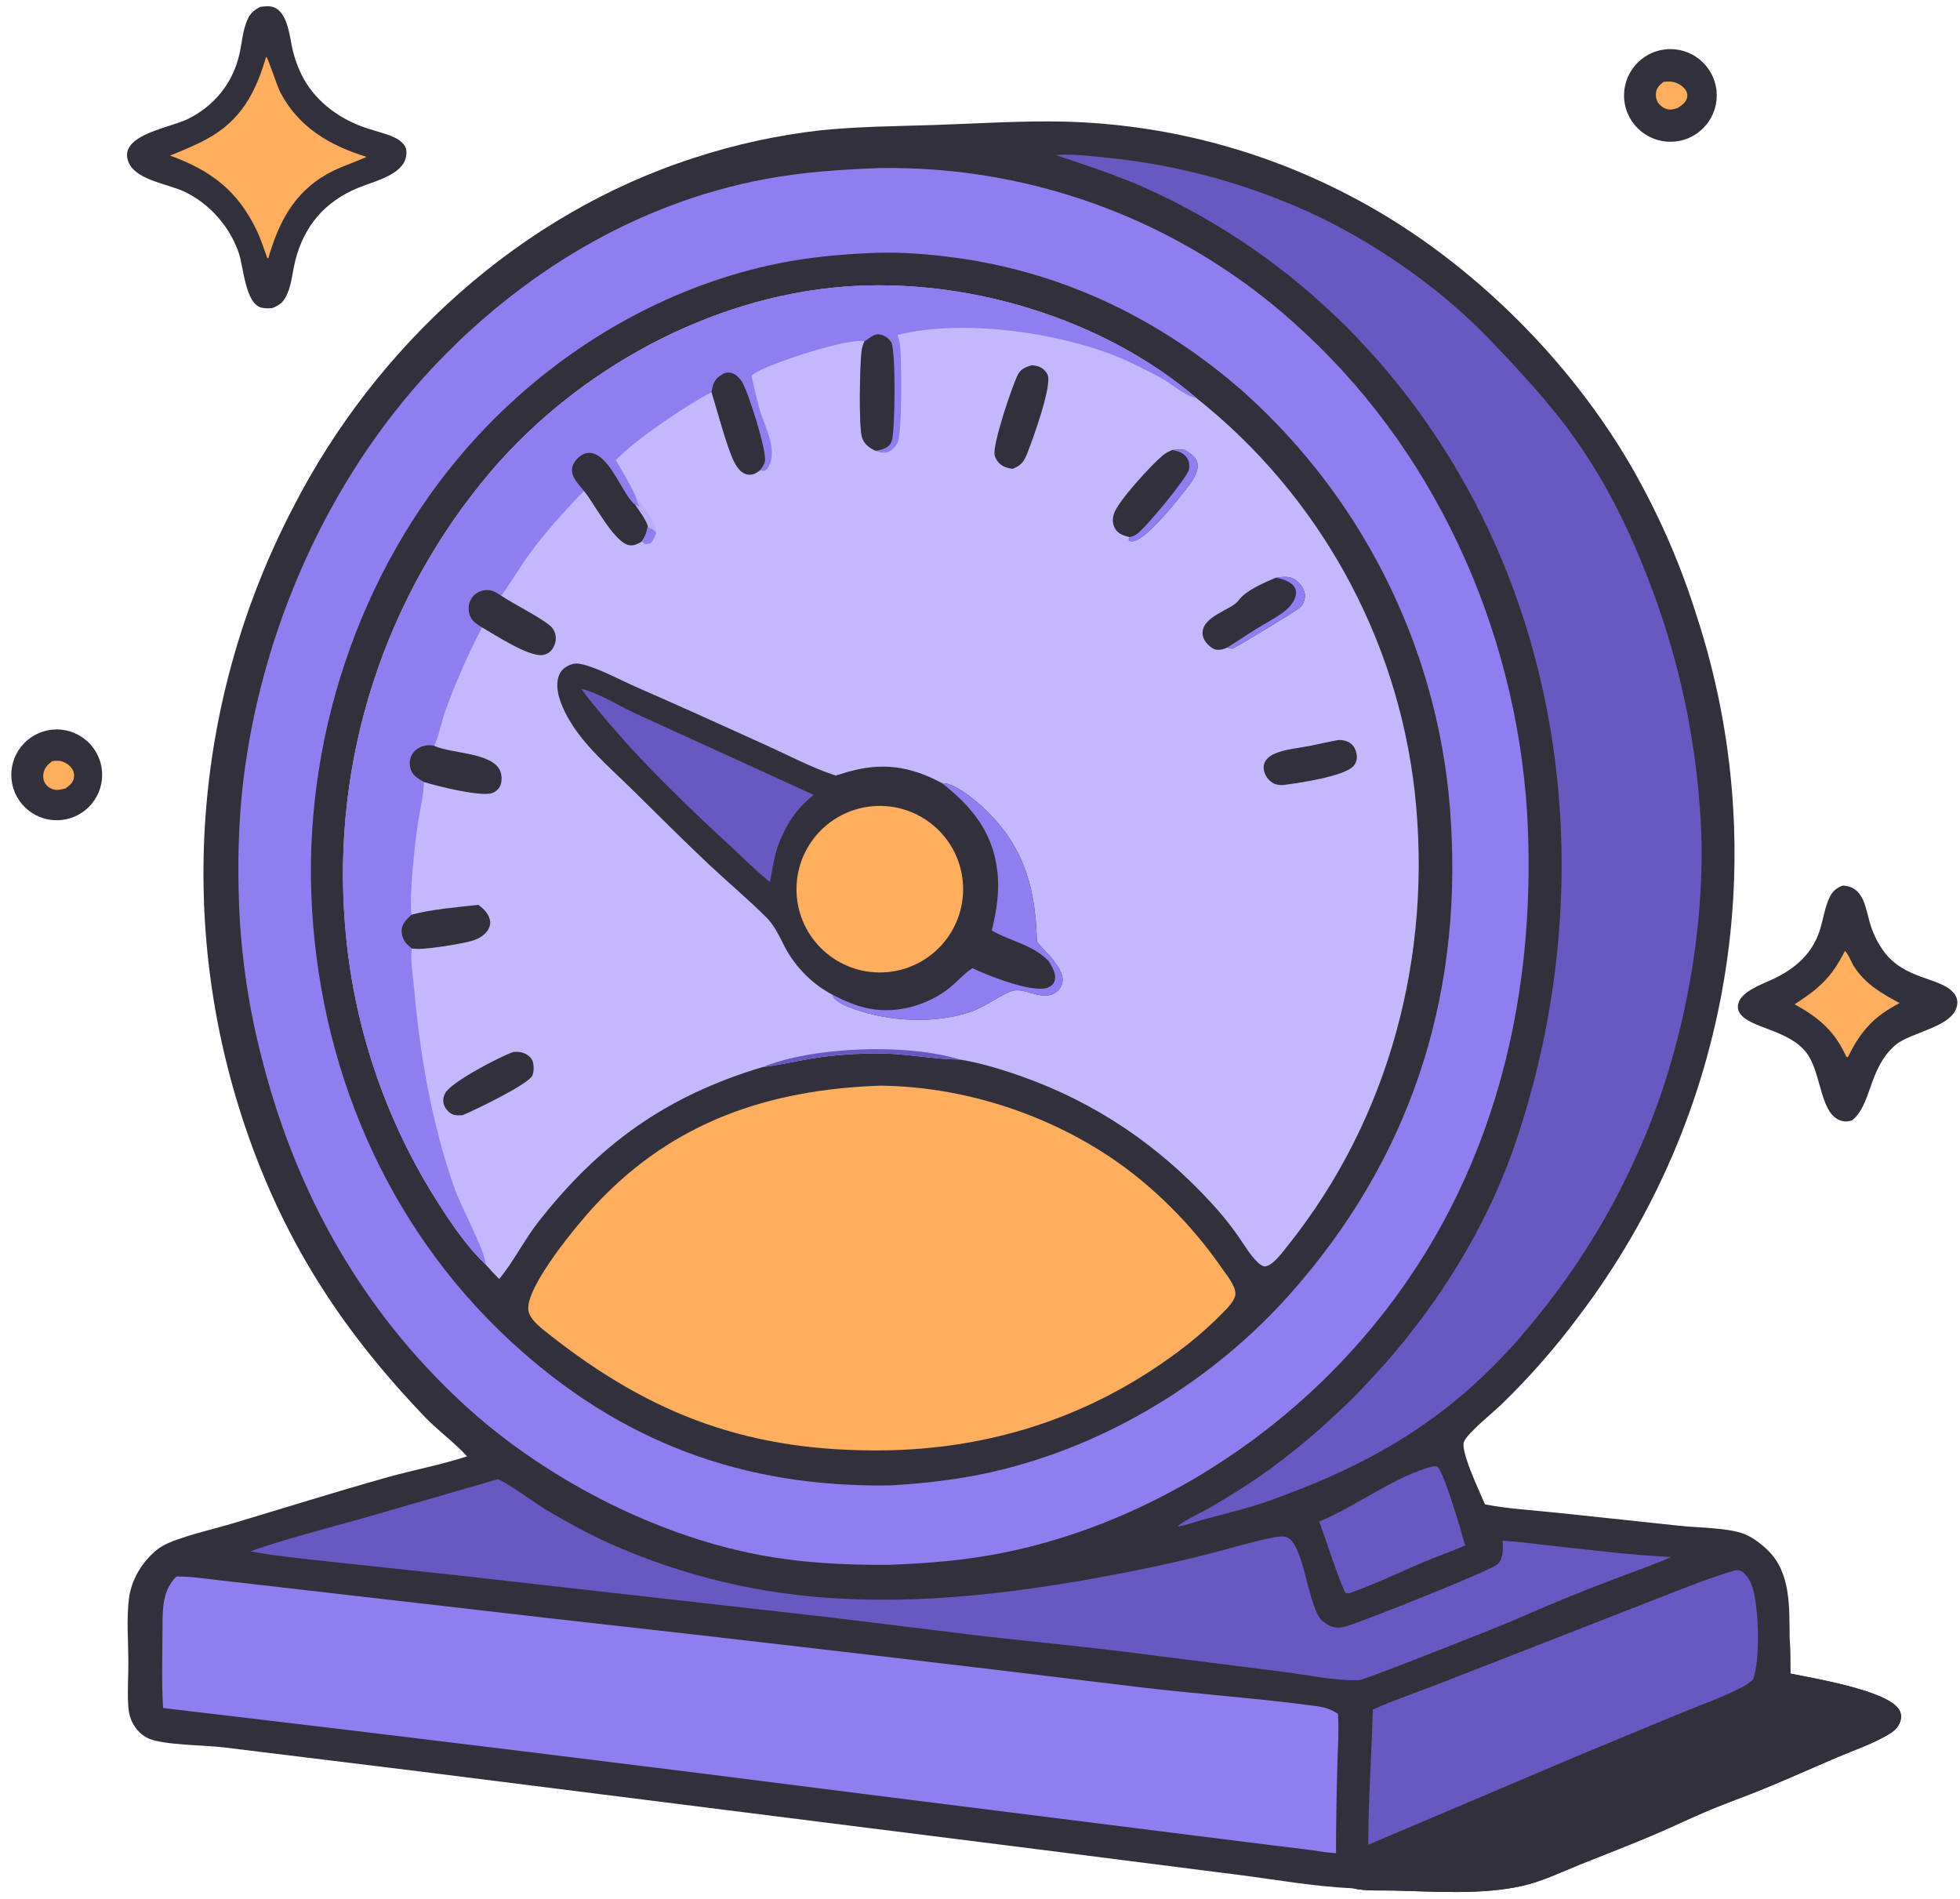
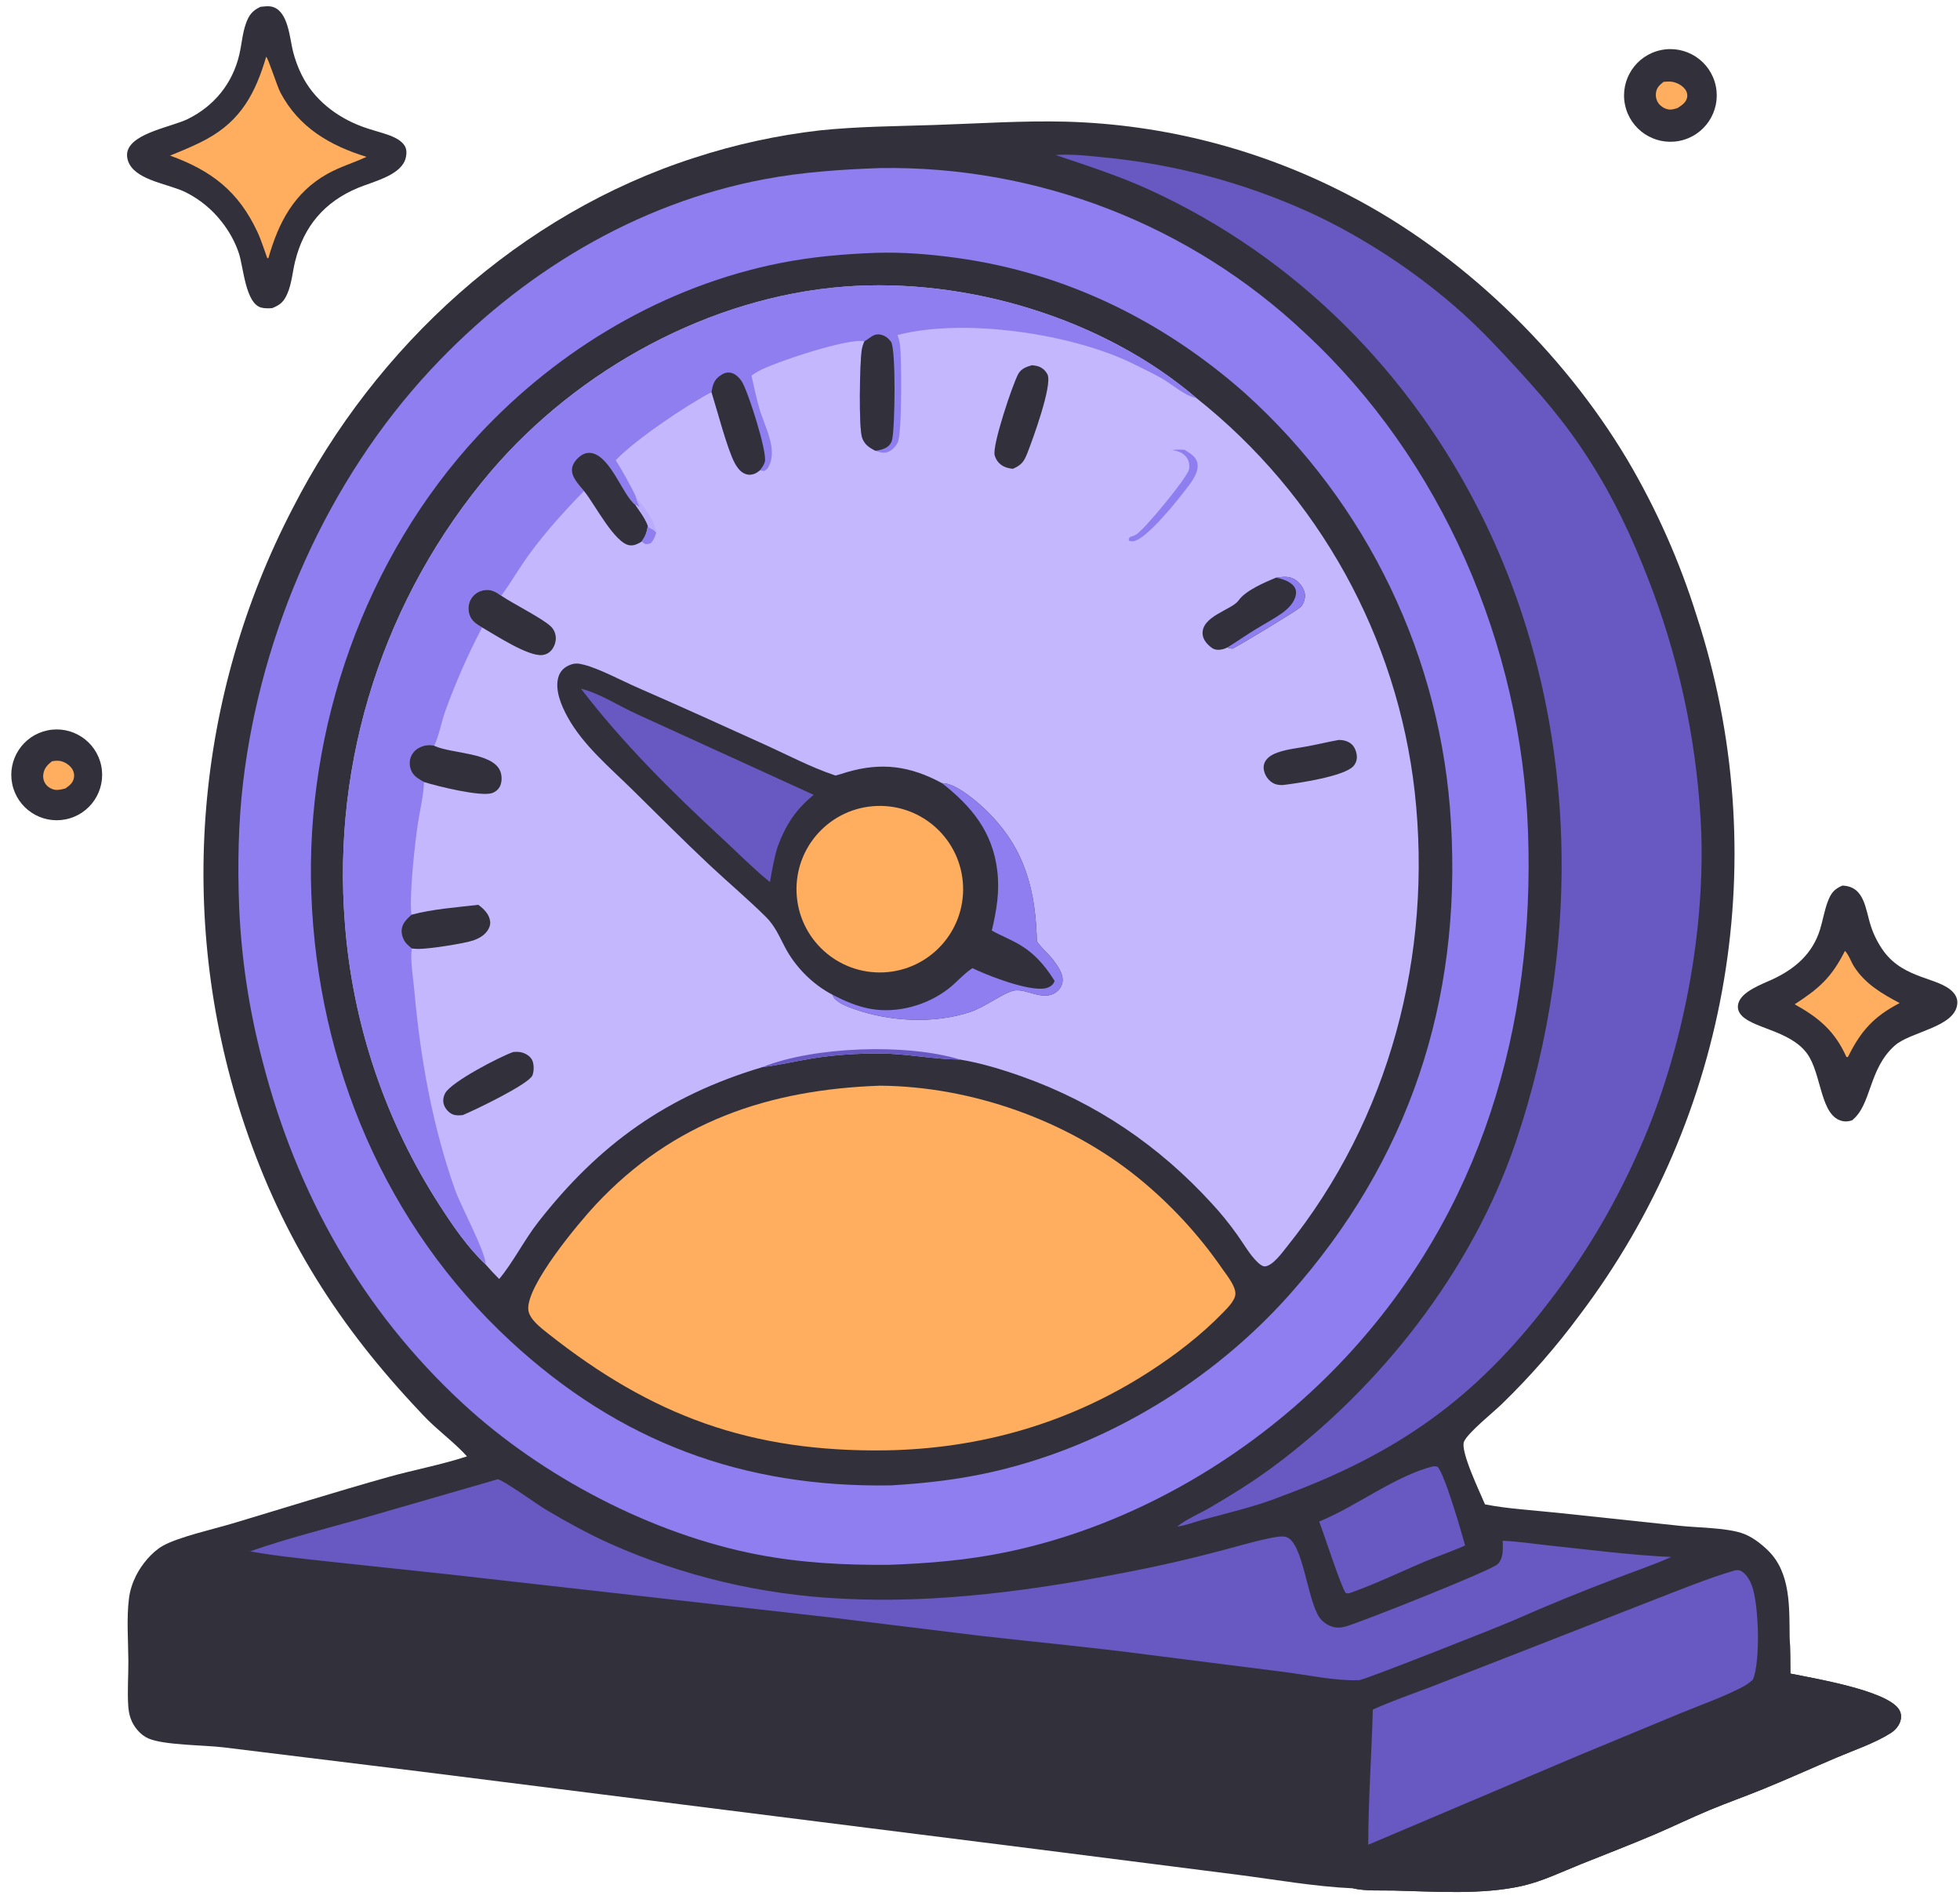
<svg xmlns="http://www.w3.org/2000/svg" width="161" height="156" viewBox="0 0 161 156" fill="none">
  <g clip-path="url(#clip0_2061_2950)">
    <path d="M38.358 119.621C37.528 118.7 36.531 117.92 35.617 117.083C35.01 116.528 34.453 115.918 33.895 115.315C27.312 108.211 22.849 100.913 19.855 91.688C14.514 75.143 16.026 57.15 24.054 41.728C30.859 28.421 42.732 17.553 57.059 12.952C60.389 11.866 63.821 11.117 67.301 10.714C70.437 10.384 73.637 10.369 76.789 10.265C80.358 10.148 84.011 9.9 87.58 9.993C95.657 10.22 103.578 12.276 110.746 16.006C119.998 20.772 128.326 28.804 133.653 37.726C136.048 41.777 137.966 46.09 139.368 50.582C145.765 70.152 142.169 91.612 129.742 108.033C127.82 110.63 125.689 113.066 123.371 115.316C122.687 115.987 120.604 117.645 120.263 118.402C119.917 119.167 121.604 122.652 121.984 123.565C123.919 123.937 125.953 124.047 127.914 124.253L137.992 125.325C139.485 125.481 141.66 125.481 143.021 125.905C143.848 126.162 144.614 126.752 145.228 127.35C147.114 129.184 146.976 132.042 147.007 134.487C147.065 135.476 147.06 136.469 147.069 137.46C149.067 137.868 154.888 138.832 155.961 140.366C156.143 140.626 156.194 140.926 156.133 141.237C156.044 141.697 155.705 142.096 155.317 142.343C153.989 143.186 152.307 143.745 150.859 144.362C148.841 145.222 146.838 146.128 144.806 146.956C143.356 147.548 141.876 148.069 140.43 148.671C138.917 149.301 137.441 150.021 135.934 150.665C133.922 151.525 131.873 152.306 129.843 153.122C128.276 153.752 126.664 154.537 125.014 154.906C121.696 155.648 117.893 155.362 114.5 155.283C113.437 155.259 112.169 155.337 111.133 155.1C107.979 154.958 104.781 154.384 101.648 153.983L85.103 151.877L34.595 145.514L18.334 143.518C16.717 143.329 13.513 143.344 12.21 142.799C11.53 142.514 10.963 141.818 10.727 141.134C10.612 140.801 10.556 140.448 10.533 140.097C10.456 138.894 10.55 137.639 10.544 136.429C10.536 134.759 10.386 132.956 10.592 131.3C10.675 130.639 10.878 130.012 11.175 129.418C11.633 128.503 12.473 127.479 13.369 126.971C14.639 126.249 17.548 125.596 19.074 125.139C23.335 123.864 27.583 122.528 31.864 121.326C34.024 120.72 36.223 120.321 38.358 119.621Z" fill="#32313B" />
    <path d="M147.007 134.487C147.065 135.477 147.06 136.47 147.068 137.461C149.067 137.868 154.888 138.833 155.96 140.366C156.143 140.627 156.193 140.927 156.133 141.238C156.044 141.698 155.704 142.096 155.316 142.343C153.988 143.187 152.307 143.746 150.859 144.362C148.84 145.222 146.837 146.129 144.806 146.957C143.355 147.548 141.876 148.07 140.43 148.671C138.917 149.301 137.441 150.021 135.934 150.665C133.922 151.525 131.872 152.307 129.842 153.123C128.276 153.753 126.663 154.537 125.014 154.906C121.696 155.648 117.893 155.362 114.499 155.283C113.437 155.259 112.168 155.338 111.132 155.1C111.954 154.674 112.855 154.34 113.705 153.971L118.769 151.783C125.049 149.079 131.354 146.437 137.685 143.857C139.179 143.231 144.944 141.05 145.882 140.15C147.397 138.695 146.956 136.377 147.007 134.487Z" fill="#32313B" />
    <path d="M72.268 13.805C85.222 13.597 97.746 18.45 107.174 27.331C118.457 37.777 124.956 52.967 125.514 68.265C126.1 84.36 121.66 99.561 110.534 111.493C103.19 119.369 93.226 125.305 82.633 127.493C79.448 128.151 76.239 128.416 72.994 128.53C69.371 128.554 65.824 128.375 62.258 127.691C53.556 126.021 44.528 121.287 38.031 115.288C29.75 107.642 24.371 98.062 21.574 87.189C20.471 83.027 19.823 78.758 19.643 74.456C19.514 71.057 19.571 67.596 19.974 64.216C21.449 51.853 26.889 39.465 35.41 30.334C42.737 22.482 52.191 16.707 62.821 14.714C65.936 14.13 69.106 13.919 72.268 13.805Z" fill="#8E7EEF" />
    <path d="M71.895 20.769C74.129 20.69 76.444 20.883 78.656 21.192C87.567 22.434 95.537 26.349 102.258 32.289C112.337 41.366 118.421 54.053 119.188 67.591C120.057 82.265 115.714 95.335 105.936 106.322C99.655 113.379 91.024 118.661 81.814 120.827C78.96 121.499 76.109 121.833 73.187 122.003C61.039 122.212 50.883 118.428 41.943 110.165C31.644 100.646 26.095 87.373 25.574 73.467C25.062 59.812 29.972 45.784 39.309 35.737C45.889 28.657 54.62 23.471 64.146 21.595C66.708 21.09 69.289 20.867 71.895 20.769Z" fill="#32313B" />
    <path d="M39.889 103.856C38.421 102.475 37.204 100.69 36.115 99.001C31.643 92.068 28.97 84.131 28.337 75.907C27.245 62.404 31.563 49.021 40.34 38.698C47.501 30.33 58.301 24.393 69.361 23.542C79.373 22.772 90.62 26.137 98.286 32.702C108.323 40.672 114.772 52.307 116.209 65.037C117.691 78.397 114.161 91.884 105.709 102.402C105.324 102.88 104.586 103.922 103.938 104.015C103.734 104.045 103.474 103.839 103.334 103.708C102.672 103.088 102.171 102.176 101.64 101.438C100.995 100.527 100.292 99.66 99.534 98.841C95.203 94.103 90.023 90.582 83.966 88.428C82.338 87.85 80.558 87.304 78.855 87.027L78.717 87.025C76.575 86.995 74.459 86.539 72.299 86.529C70.452 86.521 68.563 86.635 66.738 86.932C65.362 87.156 64.015 87.481 62.628 87.651C54.794 89.988 49.209 93.97 44.193 100.4C43.065 101.846 42.11 103.743 41.004 105.051C40.618 104.662 40.246 104.27 39.889 103.856Z" fill="#C5B7FE" />
    <path d="M39.889 103.856C38.421 102.475 37.204 100.69 36.115 99.001C31.643 92.068 28.97 84.131 28.337 75.907C27.245 62.404 31.563 49.021 40.34 38.698C47.501 30.33 58.301 24.393 69.361 23.542C79.373 22.772 90.62 26.137 98.286 32.702C97.297 32.514 96.267 31.543 95.373 31.046C94.618 30.626 93.832 30.248 93.057 29.867C88.05 27.407 79.207 26.093 73.73 27.516C73.814 27.791 73.901 28.074 73.935 28.361C74.061 29.445 74.108 35.606 73.744 36.341C73.579 36.674 73.251 37.033 72.885 37.14C72.541 37.24 72.235 37.142 71.909 37.027C71.405 36.764 71.023 36.523 70.822 35.965C70.523 35.134 70.629 29.916 70.774 28.841C70.812 28.552 70.883 28.306 71.006 28.042C69.81 27.698 63.536 29.781 62.263 30.507C62.077 30.611 61.897 30.727 61.726 30.854C61.937 31.761 62.128 32.682 62.384 33.577C62.789 34.988 63.939 36.944 63.113 38.37C63.008 38.553 62.943 38.59 62.764 38.685L62.412 38.638C62.255 38.76 62.119 38.866 61.929 38.929C61.624 39.03 61.34 39.005 61.057 38.844C60.75 38.669 60.507 38.318 60.346 38.014C59.733 36.855 58.892 33.623 58.448 32.211C56.38 33.281 52.112 36.166 50.579 37.804C51.171 38.752 51.715 39.728 52.209 40.731C52.292 41.025 52.381 41.285 52.517 41.56L52.48 41.581L52.623 41.728C52.427 41.602 52.567 41.699 52.405 41.571C52.29 41.481 52.344 41.508 52.202 41.482C51.168 40.696 50.225 37.622 48.676 37.225C48.349 37.141 48.029 37.214 47.75 37.397C47.404 37.625 47.047 38.035 46.985 38.458C46.882 39.17 47.559 39.826 47.969 40.328C46.374 41.97 44.791 43.71 43.446 45.563C42.651 46.658 41.975 47.845 41.175 48.931C40.68 48.593 40.295 48.36 39.679 48.495C39.276 48.583 38.929 48.817 38.711 49.17C38.47 49.561 38.425 50.023 38.557 50.46C38.725 51.017 39.131 51.253 39.601 51.537C38.439 53.753 37.43 56.045 36.58 58.398C36.251 59.307 36.08 60.394 35.665 61.251C35.249 61.138 34.776 61.222 34.399 61.431C34.039 61.631 33.783 61.955 33.687 62.357C33.597 62.739 33.677 63.179 33.892 63.507C34.11 63.839 34.49 64.041 34.827 64.232C34.795 65.337 34.513 66.448 34.342 67.539C34.074 69.246 33.606 73.582 33.797 75.134C33.403 75.484 33.016 75.859 32.984 76.42C32.963 76.792 33.145 77.261 33.4 77.53C33.526 77.663 33.672 77.773 33.809 77.893C33.813 77.897 33.816 77.903 33.821 77.907C33.696 78.934 33.926 80.181 34.019 81.22C34.517 86.836 35.492 92.377 37.37 97.707C37.842 99.046 39.919 102.879 39.889 103.856Z" fill="#8E7EEF" />
    <path d="M71.005 28.042L71.383 27.782C71.677 27.579 71.897 27.419 72.272 27.474C72.65 27.528 72.98 27.77 73.194 28.081C73.605 28.679 73.52 35.221 73.275 36.142C73.196 36.441 73.01 36.658 72.734 36.798C72.473 36.931 72.196 36.987 71.908 37.026C71.405 36.764 71.022 36.523 70.821 35.964C70.523 35.134 70.628 29.915 70.773 28.84C70.812 28.552 70.882 28.305 71.005 28.042Z" fill="#32313B" />
    <path d="M58.447 32.21C58.535 31.635 58.645 31.213 59.142 30.864C59.41 30.677 59.637 30.567 59.974 30.607C60.368 30.655 60.716 31.009 60.925 31.321C61.426 32.067 63.041 37.138 62.826 37.933C62.756 38.195 62.581 38.431 62.411 38.638C62.255 38.76 62.119 38.866 61.928 38.929C61.624 39.03 61.339 39.004 61.057 38.844C60.749 38.669 60.507 38.318 60.346 38.013C59.733 36.855 58.892 33.623 58.447 32.21Z" fill="#32313B" />
    <path d="M47.969 40.327C47.559 39.825 46.882 39.169 46.985 38.458C47.047 38.035 47.404 37.625 47.75 37.397C48.029 37.213 48.349 37.14 48.676 37.224C50.225 37.621 51.168 40.696 52.202 41.482C52.559 42.007 52.998 42.57 53.215 43.17C53.151 43.696 53.012 44.054 52.708 44.484C52.402 44.672 52.1 44.832 51.727 44.789C50.514 44.65 48.854 41.432 48.048 40.426L47.969 40.327Z" fill="#32313B" />
    <path d="M39.601 51.536C39.131 51.252 38.725 51.016 38.557 50.459C38.425 50.022 38.47 49.56 38.711 49.169C38.929 48.816 39.276 48.582 39.679 48.494C40.295 48.359 40.68 48.592 41.175 48.93C42.218 49.631 44.533 50.778 45.242 51.447C45.448 51.641 45.574 51.882 45.63 52.158C45.711 52.549 45.602 52.968 45.379 53.296C45.184 53.583 44.894 53.762 44.55 53.802C43.385 53.939 40.653 52.14 39.601 51.536Z" fill="#32313B" />
    <path d="M34.827 64.232C34.49 64.041 34.11 63.839 33.892 63.507C33.676 63.178 33.596 62.739 33.687 62.356C33.782 61.955 34.039 61.63 34.398 61.431C34.775 61.222 35.248 61.138 35.664 61.251C35.689 61.262 35.713 61.274 35.737 61.285C37.114 61.906 40.441 61.807 41.083 63.317C41.234 63.673 41.246 64.176 41.092 64.532C40.968 64.818 40.736 65.021 40.447 65.132C39.552 65.477 35.862 64.566 34.827 64.232Z" fill="#32313B" />
    <path d="M33.796 75.133C35.549 74.665 37.487 74.529 39.289 74.318C39.745 74.652 40.202 75.098 40.265 75.695C40.301 76.037 40.123 76.377 39.897 76.622C39.626 76.916 39.271 77.108 38.897 77.236C38.094 77.514 35.194 77.949 34.373 77.941C34.187 77.94 34.005 77.923 33.82 77.906C33.816 77.902 33.813 77.896 33.808 77.892C33.671 77.772 33.525 77.662 33.4 77.529C33.144 77.26 32.963 76.791 32.984 76.419C33.016 75.858 33.402 75.483 33.796 75.133Z" fill="#32313B" />
    <path d="M62.628 87.65C66.839 85.947 74.498 85.688 78.855 87.026L78.717 87.025C76.575 86.994 74.459 86.539 72.299 86.529C70.452 86.521 68.563 86.635 66.738 86.932C65.362 87.156 64.015 87.48 62.628 87.65Z" fill="#6859C2" />
    <path d="M52.208 40.73C52.822 41.581 53.798 42.719 53.903 43.76C53.754 43.557 53.607 43.488 53.387 43.383C53.264 43.325 53.273 43.288 53.215 43.171C52.997 42.571 52.558 42.008 52.201 41.482C52.344 41.508 52.289 41.481 52.405 41.571C52.567 41.699 52.426 41.602 52.623 41.728L52.479 41.581L52.516 41.559C52.38 41.285 52.291 41.025 52.208 40.73Z" fill="#BBACFD" />
    <path d="M53.215 43.171C53.274 43.288 53.265 43.325 53.387 43.383C53.607 43.488 53.754 43.557 53.904 43.76C53.796 44.08 53.71 44.326 53.492 44.587C53.267 44.69 53.225 44.703 52.98 44.678L52.708 44.485C53.012 44.055 53.15 43.697 53.215 43.171Z" fill="#8E7EEF" />
    <path d="M68.376 81.701C66.749 80.851 65.34 79.435 64.486 77.812C64.02 76.926 63.653 76.046 62.928 75.327C61.437 73.847 59.813 72.484 58.279 71.046C56.114 69.015 54.027 66.909 51.91 64.828C50.056 63.005 47.895 61.203 46.627 58.901C46.111 57.966 45.536 56.63 45.884 55.559C46.017 55.153 46.306 54.851 46.69 54.67C47.165 54.446 47.473 54.469 47.972 54.6C49.313 54.954 51.051 55.903 52.369 56.477C55.88 58.008 59.369 59.593 62.857 61.176C64.708 62.015 66.589 63.01 68.512 63.658L68.639 63.701C68.943 63.624 69.241 63.519 69.541 63.43C72.414 62.58 74.776 62.914 77.383 64.327C78.336 64.279 79.891 65.539 80.603 66.183C83.881 69.147 84.973 72.474 85.155 76.751C85.163 76.939 85.17 77.127 85.174 77.316C85.55 77.871 86.049 78.266 86.463 78.779C86.837 79.286 87.368 79.958 87.278 80.633C87.226 81.016 87.026 81.305 86.71 81.524C86.25 81.843 85.707 81.805 85.185 81.693C84.579 81.563 83.866 81.233 83.246 81.372C82.412 81.56 80.874 82.729 79.707 83.117C76.712 84.111 73.12 83.919 70.166 82.88C69.664 82.704 68.804 82.388 68.504 81.939C68.447 81.853 68.425 81.799 68.376 81.701Z" fill="#32313B" />
-     <path d="M77.383 64.326C78.337 64.279 79.892 65.539 80.603 66.183C83.882 69.147 84.974 72.474 85.156 76.751C85.164 76.939 85.171 77.127 85.175 77.315C85.551 77.871 86.05 78.266 86.463 78.778C86.837 79.285 87.369 79.957 87.278 80.633C87.227 81.016 87.027 81.305 86.71 81.524C86.251 81.842 85.708 81.805 85.186 81.693C84.58 81.563 83.867 81.232 83.246 81.372C82.413 81.56 80.875 82.729 79.707 83.117C76.712 84.11 73.121 83.919 70.167 82.88C69.664 82.704 68.805 82.388 68.505 81.939C68.448 81.853 68.426 81.799 68.377 81.701C69.356 82.204 70.376 82.656 71.465 82.856C73.688 83.264 76.144 82.581 77.919 81.202C78.576 80.693 79.117 80.034 79.807 79.569C79.831 79.553 79.855 79.538 79.879 79.522C80.025 79.592 80.172 79.66 80.32 79.725C81.493 80.254 84.94 81.587 86.089 81.11C86.338 81.006 86.55 80.835 86.627 80.564C86.794 79.983 86.415 79.385 86.119 78.916C84.752 77.549 83.076 77.351 81.471 76.43C81.862 74.771 82.124 73.246 81.922 71.539C81.543 68.34 79.836 66.258 77.383 64.326Z" fill="#8E7EEF" />
+     <path d="M77.383 64.326C78.337 64.279 79.892 65.539 80.603 66.183C83.882 69.147 84.974 72.474 85.156 76.751C85.164 76.939 85.171 77.127 85.175 77.315C85.551 77.871 86.05 78.266 86.463 78.778C86.837 79.285 87.369 79.957 87.278 80.633C87.227 81.016 87.027 81.305 86.71 81.524C86.251 81.842 85.708 81.805 85.186 81.693C84.58 81.563 83.867 81.232 83.246 81.372C82.413 81.56 80.875 82.729 79.707 83.117C76.712 84.11 73.121 83.919 70.167 82.88C69.664 82.704 68.805 82.388 68.505 81.939C68.448 81.853 68.426 81.799 68.377 81.701C69.356 82.204 70.376 82.656 71.465 82.856C73.688 83.264 76.144 82.581 77.919 81.202C78.576 80.693 79.117 80.034 79.807 79.569C79.831 79.553 79.855 79.538 79.879 79.522C80.025 79.592 80.172 79.66 80.32 79.725C81.493 80.254 84.94 81.587 86.089 81.11C86.338 81.006 86.55 80.835 86.627 80.564C84.752 77.549 83.076 77.351 81.471 76.43C81.862 74.771 82.124 73.246 81.922 71.539C81.543 68.34 79.836 66.258 77.383 64.326Z" fill="#8E7EEF" />
    <path d="M72.036 66.199C75.797 66.071 78.956 69.001 79.108 72.76C79.259 76.518 76.345 79.693 72.586 79.867C68.794 80.042 65.585 77.1 65.432 73.31C65.28 69.519 68.243 66.329 72.036 66.199Z" fill="#FEAE5E" />
    <path d="M47.726 56.571C49.222 56.926 50.894 58.015 52.316 58.656L66.84 65.287C65.355 66.494 64.54 67.76 63.878 69.543C63.581 70.5 63.416 71.468 63.247 72.453C61.872 71.336 60.612 70.055 59.31 68.851C55.145 65 51.186 61.076 47.726 56.571Z" fill="#6859C2" />
-     <path d="M96.285 36.962C96.635 36.925 96.957 36.918 97.309 36.945C97.728 37.219 98.247 37.495 98.357 38.03C98.486 38.657 98.058 39.328 97.703 39.811C96.959 40.825 94.19 44.33 93.085 44.455C92.976 44.468 92.883 44.452 92.776 44.439L92.71 44.301L92.801 44.119C92.727 44.1 92.652 44.082 92.578 44.062C92.137 43.936 91.769 43.766 91.552 43.336C91.365 42.967 91.382 42.539 91.518 42.157C91.898 41.092 94.57 38.201 95.493 37.419C95.727 37.219 96.007 37.089 96.285 36.962Z" fill="#32313B" />
    <path d="M96.285 36.962C96.636 36.925 96.958 36.918 97.309 36.945C97.728 37.219 98.247 37.495 98.357 38.03C98.487 38.657 98.058 39.328 97.703 39.811C96.96 40.825 94.19 44.33 93.086 44.455C92.976 44.468 92.884 44.452 92.777 44.439L92.711 44.301L92.802 44.119C92.984 44.062 93.171 44.001 93.334 43.901C94.01 43.488 97.514 39.249 97.662 38.568C97.731 38.251 97.686 37.881 97.499 37.611C97.205 37.186 96.771 37.046 96.285 36.962Z" fill="#8E7EEF" />
    <path d="M104.801 47.45C105.427 47.367 105.986 47.272 106.518 47.704C106.853 47.976 107.171 48.429 107.196 48.871C107.215 49.198 107.069 49.648 106.827 49.871C106.5 50.174 101.829 53.004 101.228 53.284C101.076 53.261 100.957 53.237 100.81 53.187C100.666 53.257 100.528 53.309 100.371 53.341C100.085 53.398 99.787 53.39 99.543 53.212C99.195 52.959 98.846 52.588 98.792 52.143C98.61 50.616 101.195 50.098 101.739 49.32C102.314 48.498 103.864 47.847 104.801 47.45Z" fill="#32313B" />
    <path d="M104.801 47.45C105.427 47.367 105.987 47.272 106.518 47.704C106.853 47.976 107.172 48.429 107.197 48.871C107.216 49.198 107.07 49.648 106.828 49.871C106.5 50.174 101.83 53.004 101.228 53.284C101.077 53.261 100.957 53.237 100.811 53.187C101.604 52.694 102.371 52.162 103.167 51.672C103.869 51.24 104.625 50.847 105.296 50.371C105.819 50 106.373 49.452 106.454 48.781C106.483 48.536 106.429 48.331 106.272 48.138C105.941 47.734 105.294 47.524 104.801 47.45Z" fill="#8E7EEF" />
    <path d="M84.76 29.999C84.909 30.014 85.063 30.029 85.207 30.068C85.574 30.166 85.879 30.419 86.046 30.76C86.464 31.635 84.814 36.139 84.396 37.199C84.111 37.922 83.915 38.194 83.196 38.508C82.949 38.476 82.683 38.428 82.459 38.315C82.074 38.12 81.833 37.82 81.707 37.407C81.471 36.633 83.188 31.535 83.643 30.714C83.885 30.279 84.307 30.128 84.76 29.999Z" fill="#32313B" />
    <path d="M42.169 86.404C42.369 86.394 42.574 86.383 42.771 86.424C43.131 86.499 43.487 86.694 43.682 87.015C43.878 87.338 43.876 87.981 43.738 88.324C43.444 89.056 38.904 91.225 38.009 91.592C37.739 91.617 37.455 91.635 37.196 91.534C36.888 91.412 36.608 91.103 36.486 90.798C36.353 90.466 36.402 90.109 36.565 89.798C37.05 88.866 41.085 86.777 42.169 86.404Z" fill="#32313B" />
    <path d="M109.971 60.775C110.321 60.776 110.668 60.855 110.953 61.067C111.241 61.282 111.389 61.643 111.443 61.989C111.494 62.322 111.412 62.642 111.195 62.902C110.465 63.776 106.569 64.336 105.361 64.483C105.131 64.48 104.871 64.466 104.662 64.366C104.255 64.172 103.96 63.794 103.845 63.362C103.76 63.042 103.789 62.737 103.979 62.46C104.213 62.118 104.617 61.921 104.998 61.79C105.763 61.527 106.641 61.443 107.436 61.292C108.283 61.132 109.121 60.929 109.971 60.775Z" fill="#32313B" />
    <path d="M72.29 89.174C79.78 89.233 87.646 92.003 93.48 96.729C96.141 98.89 98.48 101.42 100.424 104.243C100.784 104.756 101.5 105.634 101.479 106.276C101.46 106.816 100.821 107.442 100.461 107.812C98.66 109.665 96.593 111.255 94.426 112.656C87.863 116.9 80.527 119 72.727 119.128C61.687 119.274 53.586 116.326 44.981 109.502C44.414 109.052 43.446 108.326 43.394 107.548C43.26 105.563 47.489 100.491 48.932 98.947C55.305 92.126 63.151 89.492 72.29 89.174Z" fill="#FEAE5E" />
    <path d="M86.715 12.731C88.022 12.639 89.372 12.796 90.672 12.926C96.511 13.487 102.216 15.012 107.556 17.438C112.033 19.49 116.585 22.506 120.233 25.814C121.804 27.238 123.236 28.774 124.666 30.335C127.367 33.283 129.282 35.615 131.353 39.087C133.135 42.073 134.584 45.361 135.793 48.617C138.156 55.012 139.493 61.74 139.754 68.552C140.008 77.269 138.038 87.086 134.389 95.011C132.466 99.288 130.042 103.322 127.167 107.027C121.107 114.942 114.72 119.399 105.385 122.852C103.258 123.71 100.96 124.24 98.75 124.837C98.082 125.017 97.399 125.303 96.713 125.386C97.246 124.886 98.665 124.255 99.365 123.845C101.09 122.836 102.773 121.799 104.385 120.616C113.341 114.044 120.907 104.413 124.496 93.845C130.152 77.187 129.627 58.421 121.804 42.544C115.956 30.676 106.446 21.075 94.355 15.561C91.845 14.417 89.316 13.616 86.715 12.731Z" fill="#6859C2" />
-     <path d="M14.491 129.492C15.686 129.474 16.925 129.675 18.113 129.806L24.551 130.546L44.702 132.866C60.975 134.677 77.238 136.577 93.491 138.565C98.379 139.152 103.316 139.478 108.192 140.143C108.839 140.231 109.365 140.412 109.911 140.772C109.994 142.289 109.882 143.868 109.843 145.389C109.782 147.664 109.749 149.94 109.743 152.216L108.853 152.132C107.388 151.891 105.891 151.745 104.418 151.557L95.368 150.42L71.97 147.478C52.457 144.983 32.932 142.587 13.395 140.29C13.265 138.09 13.34 135.803 13.35 133.596C13.358 132.099 13.352 130.621 14.491 129.492Z" fill="#8E7EEF" />
    <path d="M40.886 121.501C41.292 121.535 44.186 123.61 44.885 124.024C46.574 125.025 48.339 125.996 50.132 126.798C56.119 129.462 62.549 130.99 69.095 131.304C76.983 131.738 85.116 130.605 92.842 129.081C95.272 128.611 97.685 128.058 100.077 127.423C101.435 127.077 102.798 126.651 104.17 126.37C104.572 126.287 105.231 126.132 105.627 126.237C107.047 126.617 107.377 131.447 108.398 132.874C108.695 133.29 109.241 133.627 109.754 133.678C110.055 133.708 110.359 133.65 110.646 133.563C111.965 133.164 122.549 128.982 123.041 128.46C123.524 127.949 123.447 127.202 123.437 126.553C124.709 126.607 125.999 126.807 127.267 126.942C130.589 127.295 133.932 127.73 137.269 127.887C135.796 128.551 134.239 129.063 132.732 129.649C129.889 130.724 127.075 131.876 124.294 133.103C123.089 133.634 112.078 137.982 111.651 138.003C111.617 138.004 111.582 138.004 111.547 138.005C109.582 138.055 107.447 137.578 105.491 137.33L94.287 135.911C89.763 135.311 85.218 134.889 80.684 134.377L68.163 132.842L36.931 129.319L26.84 128.242C24.738 128.008 22.628 127.802 20.546 127.423C23.56 126.372 26.642 125.59 29.712 124.729L40.886 121.501Z" fill="#6859C2" />
    <path d="M142.531 128.978C142.689 128.968 142.834 128.951 142.983 129.022C143.419 129.229 143.724 129.771 143.89 130.2C144.488 131.745 144.618 136.491 143.984 137.967C143.703 138.217 143.416 138.415 143.082 138.588C141.473 139.418 139.723 140.029 138.046 140.716L129.618 144.21L113.772 150.935L112.393 151.516C112.396 147.807 112.668 144.124 112.768 140.419C114.356 139.701 116.024 139.129 117.654 138.51L124.752 135.746L135.502 131.545C137.824 130.65 140.143 129.685 142.531 128.978Z" fill="#6859C2" />
    <path d="M117.709 120.441C117.842 120.427 117.949 120.449 118.08 120.469C118.664 121.045 120.05 125.851 120.349 126.938C119.214 127.447 118.02 127.838 116.874 128.329C114.874 129.186 112.905 130.136 110.85 130.857C110.747 130.884 110.658 130.866 110.554 130.857C110.18 130.418 108.729 125.912 108.362 124.974C111.405 123.736 114.591 121.229 117.709 120.441Z" fill="#6859C2" />
    <path d="M21.387 0.562C21.742 0.527 22.118 0.464 22.462 0.587C23.687 1.022 23.799 3.154 24.07 4.233C24.237 4.885 24.47 5.518 24.765 6.122C25.766 8.16 27.599 9.583 29.7 10.381C30.385 10.641 31.1 10.81 31.793 11.047C32.345 11.236 33.075 11.543 33.315 12.122C33.443 12.43 33.377 12.905 33.252 13.203C32.728 14.458 30.585 14.939 29.4 15.434C26.659 16.579 24.95 18.584 24.241 21.471C24.028 22.341 23.962 23.29 23.607 24.115C23.322 24.778 23.021 25.048 22.352 25.311C22.058 25.329 21.758 25.339 21.47 25.267C20.156 24.939 20.005 21.936 19.616 20.786C19.299 19.845 18.825 18.997 18.21 18.217C17.421 17.201 16.414 16.374 15.263 15.798C13.935 15.128 11.382 14.856 10.633 13.482C10.454 13.154 10.374 12.732 10.49 12.37C10.959 10.901 14.133 10.412 15.429 9.774C17.602 8.704 19.114 6.837 19.661 4.47C19.854 3.638 19.915 2.732 20.202 1.928C20.45 1.234 20.723 0.885 21.387 0.562Z" fill="#32313B" />
    <path d="M21.864 4.66C22.073 4.871 22.741 7.048 23.041 7.615C24.554 10.471 27.105 11.964 30.108 12.883C29.042 13.376 27.921 13.703 26.889 14.282C24.16 15.813 22.876 18.277 22.048 21.198L21.955 21.205C21.683 20.471 21.465 19.734 21.132 19.023C19.58 15.709 17.363 14.01 13.97 12.78C14.989 12.362 16.026 11.948 16.992 11.418C19.803 9.879 20.987 7.639 21.864 4.66Z" fill="#FEAE5E" />
    <path d="M151.335 72.74C153.183 72.798 153.224 74.691 153.683 76.075C153.927 76.819 154.286 77.52 154.747 78.153C156.465 80.474 159.317 80.258 160.441 81.509C160.679 81.775 160.81 82.083 160.778 82.443C160.601 84.386 156.952 84.719 155.645 85.877C153.464 87.81 153.756 90.741 152.13 92.022C151.879 92.096 151.665 92.139 151.403 92.092C149.489 91.751 149.67 88.21 148.431 86.526C146.988 84.566 143.756 84.466 142.932 83.247C142.753 82.982 142.71 82.701 142.8 82.39C143.08 81.425 144.737 80.838 145.582 80.446C147.443 79.584 148.891 78.341 149.508 76.329C149.74 75.571 149.864 74.764 150.149 74.025C150.409 73.348 150.669 73.026 151.335 72.74Z" fill="#32313B" />
    <path d="M151.55 78.099C151.88 78.452 152.046 78.995 152.308 79.407C153.201 80.809 154.611 81.636 156.044 82.388C153.964 83.462 152.873 84.647 151.837 86.739L151.775 86.83L151.667 86.81C150.717 84.695 149.407 83.591 147.419 82.489C149.442 81.176 150.453 80.279 151.55 78.099Z" fill="#FEAE5E" />
    <path d="M136.438 4.113C138.504 3.685 140.524 5.017 140.943 7.083C141.362 9.149 140.021 11.162 137.952 11.572C135.896 11.98 133.897 10.649 133.48 8.596C133.063 6.543 134.385 4.539 136.438 4.113Z" fill="#32313B" />
    <path d="M136.646 6.722C136.852 6.707 137.065 6.688 137.271 6.708C137.699 6.75 138.185 7.004 138.437 7.356C138.59 7.57 138.642 7.845 138.56 8.097C138.437 8.475 138.096 8.683 137.779 8.884C137.579 8.941 137.363 9.011 137.153 8.999C136.856 8.982 136.549 8.821 136.343 8.612C136.103 8.369 135.992 8.034 136.019 7.694C136.058 7.213 136.295 7.014 136.646 6.722Z" fill="#FEAE5E" />
    <path d="M3.879 59.996C5.905 59.563 7.896 60.863 8.314 62.891C8.731 64.919 7.416 66.899 5.384 67.301C3.373 67.699 1.418 66.401 1.004 64.395C0.591 62.388 1.875 60.424 3.879 59.996Z" fill="#32313B" />
    <path d="M4.276 62.523C4.457 62.5 4.645 62.474 4.828 62.489C5.215 62.522 5.619 62.76 5.859 63.062C6.032 63.28 6.119 63.557 6.08 63.836C6.017 64.293 5.723 64.513 5.368 64.764C5.138 64.814 4.887 64.884 4.651 64.881C4.34 64.878 3.99 64.697 3.794 64.459C3.596 64.221 3.521 63.928 3.555 63.623C3.612 63.116 3.892 62.824 4.276 62.523Z" fill="#FEAE5E" />
  </g>
  <defs>
    <clipPath id="clip0_2061_2950">
      <rect width="161" height="156" fill="white" />
    </clipPath>
  </defs>
</svg>